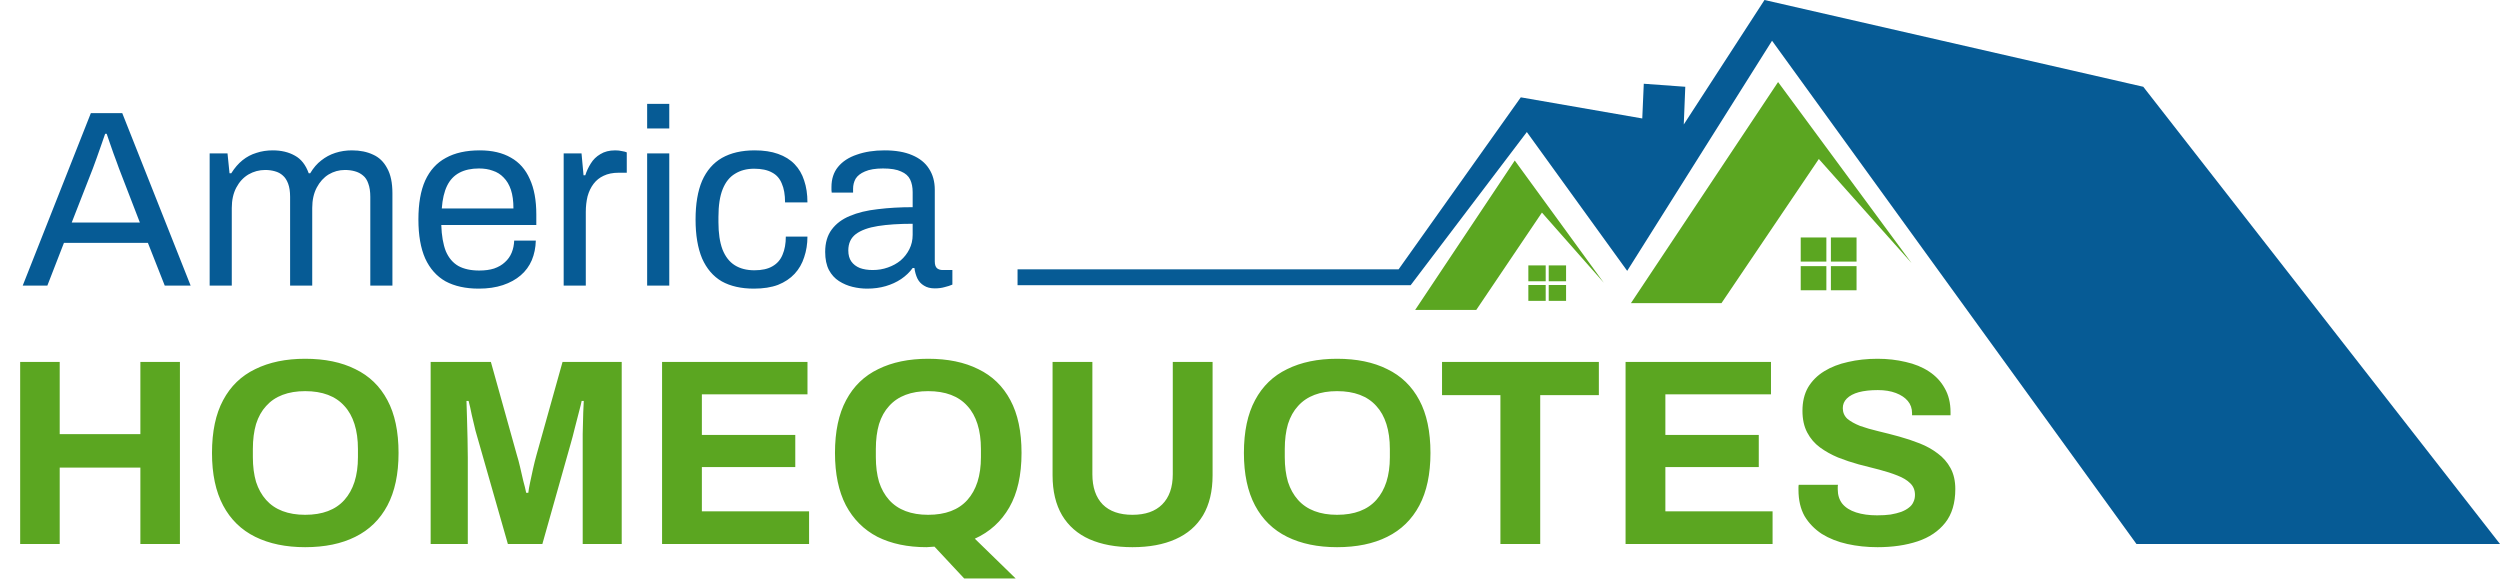
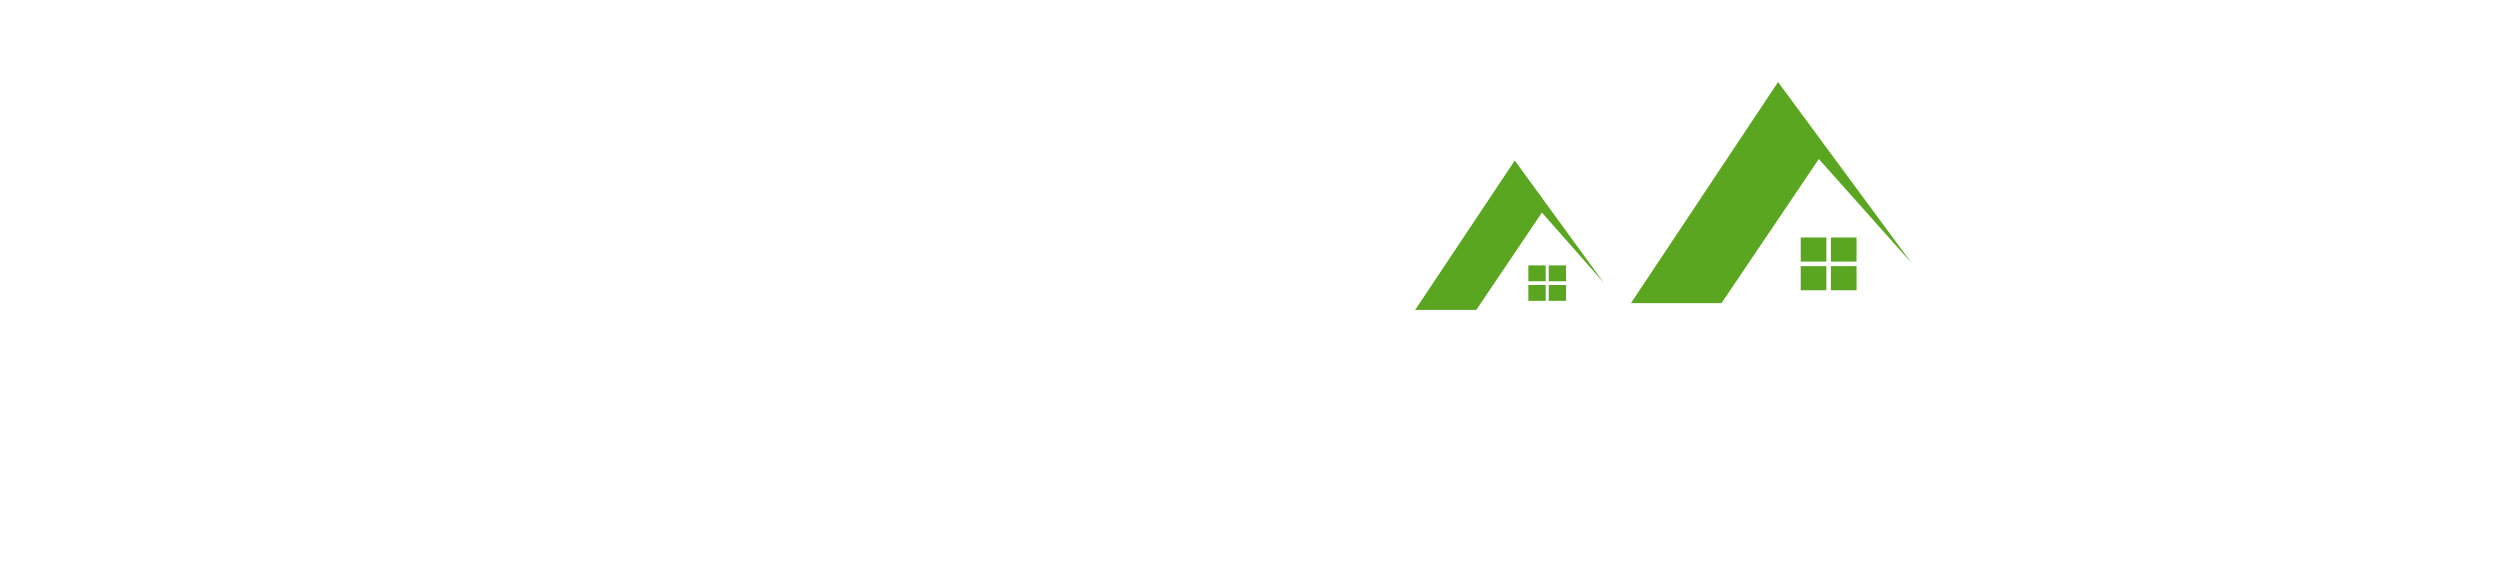
<svg xmlns="http://www.w3.org/2000/svg" width="358" height="83" viewBox="0 0 358 83" fill="none">
-   <path d="M3.252 40.9L13.008 16.204H17.508L27.3 40.9H23.592L21.18 34.78H9.156L6.78 40.9H3.252ZM10.272 31.864H20.028L17.04 24.124C16.968 23.908 16.86 23.608 16.716 23.224C16.572 22.84 16.416 22.42 16.248 21.964C16.08 21.484 15.912 21.004 15.744 20.524C15.576 20.02 15.42 19.564 15.276 19.156H15.06C14.892 19.636 14.7 20.188 14.484 20.812C14.268 21.436 14.052 22.048 13.836 22.648C13.62 23.224 13.44 23.716 13.296 24.124L10.272 31.864ZM30.023 40.9V21.964H32.579L32.867 24.808H33.119C33.599 24.04 34.139 23.416 34.739 22.936C35.339 22.456 35.999 22.108 36.719 21.892C37.439 21.652 38.219 21.532 39.059 21.532C40.283 21.532 41.339 21.784 42.227 22.288C43.115 22.768 43.775 23.608 44.207 24.808H44.423C44.879 24.04 45.407 23.428 46.007 22.972C46.607 22.492 47.279 22.132 48.023 21.892C48.767 21.652 49.559 21.532 50.399 21.532C51.551 21.532 52.559 21.736 53.423 22.144C54.287 22.528 54.959 23.176 55.439 24.088C55.943 24.976 56.195 26.176 56.195 27.688V40.9H53.027V28.192C53.027 27.424 52.931 26.788 52.739 26.284C52.571 25.78 52.319 25.396 51.983 25.132C51.647 24.844 51.251 24.64 50.795 24.52C50.363 24.4 49.895 24.34 49.391 24.34C48.551 24.34 47.771 24.556 47.051 24.988C46.355 25.42 45.791 26.044 45.359 26.86C44.927 27.676 44.711 28.648 44.711 29.776V40.9H41.543V28.192C41.543 27.424 41.447 26.788 41.255 26.284C41.063 25.78 40.811 25.396 40.499 25.132C40.187 24.844 39.803 24.64 39.347 24.52C38.915 24.4 38.459 24.34 37.979 24.34C37.115 24.34 36.311 24.556 35.567 24.988C34.847 25.42 34.271 26.044 33.839 26.86C33.407 27.676 33.191 28.648 33.191 29.776V40.9H30.023ZM68.556 41.332C66.684 41.332 65.1 40.984 63.804 40.288C62.532 39.568 61.56 38.476 60.888 37.012C60.24 35.548 59.916 33.688 59.916 31.432C59.916 29.152 60.24 27.292 60.888 25.852C61.56 24.388 62.544 23.308 63.84 22.612C65.136 21.892 66.756 21.532 68.7 21.532C70.476 21.532 71.964 21.88 73.164 22.576C74.364 23.248 75.264 24.268 75.864 25.636C76.488 26.98 76.8 28.672 76.8 30.712V32.224H63.192C63.24 33.736 63.456 34.984 63.84 35.968C64.248 36.928 64.848 37.636 65.64 38.092C66.432 38.524 67.428 38.74 68.628 38.74C69.444 38.74 70.152 38.644 70.752 38.452C71.376 38.236 71.892 37.936 72.3 37.552C72.732 37.168 73.056 36.712 73.272 36.184C73.488 35.656 73.608 35.08 73.632 34.456H76.728C76.704 35.464 76.512 36.4 76.152 37.264C75.792 38.104 75.264 38.824 74.568 39.424C73.872 40.024 73.02 40.492 72.012 40.828C71.004 41.164 69.852 41.332 68.556 41.332ZM63.264 29.848H73.524C73.524 28.792 73.404 27.904 73.164 27.184C72.924 26.464 72.576 25.876 72.12 25.42C71.688 24.964 71.172 24.64 70.572 24.448C69.996 24.232 69.336 24.124 68.592 24.124C67.488 24.124 66.552 24.328 65.784 24.736C65.016 25.144 64.428 25.768 64.02 26.608C63.612 27.448 63.36 28.528 63.264 29.848ZM80.718 40.9V21.964H83.274L83.562 25.096H83.814C84.006 24.496 84.27 23.932 84.606 23.404C84.942 22.852 85.398 22.408 85.974 22.072C86.55 21.712 87.258 21.532 88.098 21.532C88.458 21.532 88.782 21.568 89.07 21.64C89.382 21.688 89.61 21.748 89.754 21.82V24.736H88.566C87.75 24.736 87.042 24.88 86.442 25.168C85.866 25.432 85.386 25.816 85.002 26.32C84.618 26.824 84.33 27.424 84.138 28.12C83.97 28.816 83.886 29.56 83.886 30.352V40.9H80.718ZM92.671 18.4V14.872H95.84V18.4H92.671ZM92.671 40.9V21.964H95.84V40.9H92.671ZM107.957 41.332C106.133 41.332 104.597 40.984 103.349 40.288C102.125 39.568 101.189 38.476 100.541 37.012C99.917 35.524 99.605 33.664 99.605 31.432C99.605 29.2 99.917 27.352 100.541 25.888C101.189 24.424 102.137 23.332 103.385 22.612C104.657 21.892 106.217 21.532 108.065 21.532C109.361 21.532 110.477 21.7 111.413 22.036C112.373 22.372 113.165 22.864 113.789 23.512C114.413 24.16 114.869 24.94 115.157 25.852C115.469 26.764 115.625 27.808 115.625 28.984H112.421C112.421 27.88 112.265 26.98 111.953 26.284C111.665 25.564 111.197 25.036 110.549 24.7C109.901 24.34 109.049 24.16 107.993 24.16C106.937 24.16 106.025 24.4 105.257 24.88C104.489 25.336 103.901 26.068 103.493 27.076C103.085 28.084 102.881 29.416 102.881 31.072V31.828C102.881 33.388 103.073 34.684 103.457 35.716C103.865 36.748 104.453 37.504 105.221 37.984C105.989 38.464 106.925 38.704 108.029 38.704C109.109 38.704 109.973 38.512 110.621 38.128C111.293 37.744 111.773 37.192 112.061 36.472C112.373 35.752 112.529 34.888 112.529 33.88H115.625C115.625 34.936 115.469 35.92 115.157 36.832C114.869 37.744 114.413 38.536 113.789 39.208C113.165 39.88 112.373 40.408 111.413 40.792C110.453 41.152 109.301 41.332 107.957 41.332ZM124.177 41.332C123.481 41.332 122.785 41.248 122.089 41.08C121.393 40.912 120.745 40.636 120.145 40.252C119.545 39.868 119.065 39.34 118.705 38.668C118.345 37.972 118.165 37.108 118.165 36.076C118.165 34.78 118.477 33.712 119.101 32.872C119.725 32.032 120.589 31.384 121.693 30.928C122.821 30.448 124.153 30.124 125.689 29.956C127.225 29.764 128.893 29.668 130.693 29.668V27.508C130.693 26.812 130.573 26.212 130.333 25.708C130.093 25.204 129.661 24.82 129.037 24.556C128.437 24.268 127.573 24.124 126.445 24.124C125.365 24.124 124.501 24.268 123.853 24.556C123.229 24.82 122.785 25.168 122.521 25.6C122.281 26.032 122.161 26.512 122.161 27.04V27.58H119.101C119.077 27.46 119.065 27.34 119.065 27.22C119.065 27.1 119.065 26.956 119.065 26.788C119.065 25.636 119.377 24.676 120.001 23.908C120.649 23.116 121.549 22.528 122.701 22.144C123.853 21.736 125.173 21.532 126.661 21.532C128.245 21.532 129.565 21.76 130.621 22.216C131.701 22.672 132.505 23.32 133.033 24.16C133.585 25 133.861 26.008 133.861 27.184V37.444C133.861 37.9 133.969 38.224 134.185 38.416C134.401 38.584 134.665 38.668 134.977 38.668H136.381V40.756C136.045 40.9 135.673 41.02 135.265 41.116C134.857 41.236 134.389 41.296 133.861 41.296C133.237 41.296 132.721 41.164 132.313 40.9C131.905 40.66 131.593 40.324 131.377 39.892C131.161 39.436 131.017 38.932 130.945 38.38H130.693C130.261 38.98 129.709 39.508 129.037 39.964C128.389 40.396 127.657 40.732 126.841 40.972C126.025 41.212 125.137 41.332 124.177 41.332ZM124.969 38.668C125.737 38.668 126.457 38.548 127.129 38.308C127.825 38.068 128.437 37.732 128.965 37.3C129.493 36.844 129.913 36.304 130.225 35.68C130.537 35.056 130.693 34.372 130.693 33.628V32.044C128.749 32.044 127.093 32.152 125.725 32.368C124.357 32.584 123.301 32.968 122.557 33.52C121.837 34.072 121.477 34.852 121.477 35.86C121.477 36.508 121.621 37.036 121.909 37.444C122.197 37.852 122.605 38.164 123.133 38.38C123.661 38.572 124.273 38.668 124.969 38.668Z" fill="#065B95" />
-   <path d="M2.888 77.9V51.832H8.55V62.168H20.102V51.832H25.764V77.9H20.102V66.956H8.55V77.9H2.888ZM43.696 78.356C40.935 78.356 38.554 77.862 36.552 76.874C34.551 75.886 33.018 74.391 31.954 72.39C30.89 70.389 30.358 67.881 30.358 64.866C30.358 61.801 30.89 59.28 31.954 57.304C33.018 55.303 34.551 53.821 36.552 52.858C38.554 51.87 40.935 51.376 43.696 51.376C46.508 51.376 48.902 51.87 50.878 52.858C52.88 53.821 54.412 55.303 55.476 57.304C56.54 59.28 57.072 61.801 57.072 64.866C57.072 67.881 56.54 70.389 55.476 72.39C54.412 74.391 52.88 75.886 50.878 76.874C48.902 77.862 46.508 78.356 43.696 78.356ZM43.696 73.72C44.938 73.72 46.027 73.543 46.964 73.188C47.902 72.833 48.687 72.301 49.32 71.592C49.954 70.883 50.435 70.021 50.764 69.008C51.094 67.969 51.258 66.791 51.258 65.474V64.296C51.258 62.953 51.094 61.763 50.764 60.724C50.435 59.685 49.954 58.824 49.32 58.14C48.687 57.431 47.902 56.899 46.964 56.544C46.027 56.189 44.938 56.012 43.696 56.012C42.48 56.012 41.404 56.189 40.466 56.544C39.529 56.899 38.744 57.431 38.11 58.14C37.477 58.824 36.996 59.685 36.666 60.724C36.362 61.763 36.21 62.953 36.21 64.296V65.474C36.21 66.791 36.362 67.969 36.666 69.008C36.996 70.021 37.477 70.883 38.11 71.592C38.744 72.301 39.529 72.833 40.466 73.188C41.404 73.543 42.48 73.72 43.696 73.72ZM61.669 77.9V51.832H70.295L74.019 65.17C74.171 65.651 74.323 66.221 74.475 66.88C74.627 67.539 74.779 68.197 74.931 68.856C75.109 69.489 75.248 70.059 75.349 70.566H75.653C75.704 70.135 75.793 69.629 75.919 69.046C76.046 68.438 76.185 67.792 76.337 67.108C76.489 66.424 76.654 65.765 76.831 65.132L80.555 51.832H89.029V77.9H83.443V65.55C83.443 64.41 83.443 63.27 83.443 62.13C83.469 60.965 83.494 59.951 83.519 59.09C83.57 58.229 83.595 57.671 83.595 57.418H83.291C83.241 57.697 83.114 58.216 82.911 58.976C82.734 59.711 82.531 60.496 82.303 61.332C82.101 62.168 81.911 62.89 81.733 63.498L77.667 77.9H72.727L68.623 63.536C68.471 63.004 68.294 62.383 68.091 61.674C67.914 60.939 67.737 60.192 67.559 59.432C67.407 58.647 67.255 57.975 67.103 57.418H66.799C66.825 58.102 66.85 58.925 66.875 59.888C66.901 60.825 66.926 61.801 66.951 62.814C66.977 63.802 66.989 64.714 66.989 65.55V77.9H61.669ZM94.808 77.9V51.832H115.632V56.468H100.508V62.282H113.884V66.88H100.508V73.226H115.86V77.9H94.808ZM138.075 82.84L133.819 78.28C133.642 78.305 133.452 78.318 133.249 78.318C133.047 78.343 132.857 78.356 132.679 78.356C129.969 78.356 127.625 77.862 125.649 76.874C123.699 75.861 122.191 74.353 121.127 72.352C120.089 70.351 119.569 67.855 119.569 64.866C119.569 61.801 120.101 59.28 121.165 57.304C122.229 55.303 123.762 53.821 125.763 52.858C127.765 51.87 130.146 51.376 132.907 51.376C135.719 51.376 138.113 51.87 140.089 52.858C142.091 53.821 143.623 55.303 144.687 57.304C145.751 59.28 146.283 61.801 146.283 64.866C146.283 68.033 145.701 70.629 144.535 72.656C143.37 74.683 141.723 76.177 139.595 77.14L145.447 82.84H138.075ZM132.907 73.72C134.149 73.72 135.238 73.543 136.175 73.188C137.113 72.833 137.898 72.301 138.531 71.592C139.165 70.883 139.646 70.021 139.975 69.008C140.305 67.969 140.469 66.791 140.469 65.474V64.296C140.469 62.953 140.305 61.763 139.975 60.724C139.646 59.685 139.165 58.824 138.531 58.14C137.898 57.431 137.113 56.899 136.175 56.544C135.238 56.189 134.149 56.012 132.907 56.012C131.691 56.012 130.615 56.189 129.677 56.544C128.74 56.899 127.955 57.431 127.321 58.14C126.688 58.824 126.207 59.685 125.877 60.724C125.573 61.763 125.421 62.953 125.421 64.296V65.474C125.421 66.791 125.573 67.969 125.877 69.008C126.207 70.021 126.688 70.883 127.321 71.592C127.955 72.301 128.74 72.833 129.677 73.188C130.615 73.543 131.691 73.72 132.907 73.72ZM162.166 78.356C159.785 78.356 157.733 77.976 156.01 77.216C154.313 76.456 153.008 75.316 152.096 73.796C151.184 72.251 150.728 70.338 150.728 68.058V51.832H156.428V67.906C156.428 69.781 156.922 71.225 157.91 72.238C158.898 73.226 160.317 73.72 162.166 73.72C164.016 73.72 165.434 73.226 166.422 72.238C167.436 71.225 167.942 69.781 167.942 67.906V51.832H173.642V68.058C173.642 70.338 173.186 72.251 172.274 73.796C171.362 75.316 170.045 76.456 168.322 77.216C166.625 77.976 164.573 78.356 162.166 78.356ZM191.466 78.356C188.705 78.356 186.323 77.862 184.322 76.874C182.321 75.886 180.788 74.391 179.724 72.39C178.66 70.389 178.128 67.881 178.128 64.866C178.128 61.801 178.66 59.28 179.724 57.304C180.788 55.303 182.321 53.821 184.322 52.858C186.323 51.87 188.705 51.376 191.466 51.376C194.278 51.376 196.672 51.87 198.648 52.858C200.649 53.821 202.182 55.303 203.246 57.304C204.31 59.28 204.842 61.801 204.842 64.866C204.842 67.881 204.31 70.389 203.246 72.39C202.182 74.391 200.649 75.886 198.648 76.874C196.672 77.862 194.278 78.356 191.466 78.356ZM191.466 73.72C192.707 73.72 193.797 73.543 194.734 73.188C195.671 72.833 196.457 72.301 197.09 71.592C197.723 70.883 198.205 70.021 198.534 69.008C198.863 67.969 199.028 66.791 199.028 65.474V64.296C199.028 62.953 198.863 61.763 198.534 60.724C198.205 59.685 197.723 58.824 197.09 58.14C196.457 57.431 195.671 56.899 194.734 56.544C193.797 56.189 192.707 56.012 191.466 56.012C190.25 56.012 189.173 56.189 188.236 56.544C187.299 56.899 186.513 57.431 185.88 58.14C185.247 58.824 184.765 59.685 184.436 60.724C184.132 61.763 183.98 62.953 183.98 64.296V65.474C183.98 66.791 184.132 67.969 184.436 69.008C184.765 70.021 185.247 70.883 185.88 71.592C186.513 72.301 187.299 72.833 188.236 73.188C189.173 73.543 190.25 73.72 191.466 73.72ZM214.859 77.9V56.582H206.499V51.832H228.957V56.582H220.559V77.9H214.859ZM232.781 77.9V51.832H253.605V56.468H238.481V62.282H251.857V66.88H238.481V73.226H253.833V77.9H232.781ZM268.866 78.356C267.346 78.356 265.902 78.204 264.534 77.9C263.166 77.596 261.95 77.115 260.886 76.456C259.847 75.772 259.024 74.923 258.416 73.91C257.833 72.871 257.542 71.617 257.542 70.148C257.542 70.021 257.542 69.895 257.542 69.768C257.542 69.616 257.555 69.502 257.58 69.426H263.204C263.179 69.502 263.166 69.603 263.166 69.73C263.166 69.857 263.166 69.971 263.166 70.072C263.166 70.883 263.381 71.567 263.812 72.124C264.268 72.681 264.927 73.099 265.788 73.378C266.649 73.657 267.65 73.796 268.79 73.796C269.525 73.796 270.171 73.758 270.728 73.682C271.311 73.581 271.817 73.454 272.248 73.302C272.704 73.125 273.071 72.922 273.35 72.694C273.654 72.466 273.869 72.2 273.996 71.896C274.148 71.592 274.224 71.25 274.224 70.87C274.224 70.186 273.996 69.629 273.54 69.198C273.109 68.767 272.501 68.4 271.716 68.096C270.956 67.792 270.095 67.513 269.132 67.26C268.169 67.007 267.181 66.753 266.168 66.5C265.155 66.221 264.167 65.892 263.204 65.512C262.241 65.107 261.38 64.625 260.62 64.068C259.86 63.511 259.252 62.801 258.796 61.94C258.34 61.079 258.112 60.04 258.112 58.824C258.112 57.532 258.378 56.417 258.91 55.48C259.467 54.543 260.24 53.77 261.228 53.162C262.216 52.554 263.356 52.111 264.648 51.832C265.94 51.528 267.346 51.376 268.866 51.376C270.285 51.376 271.627 51.528 272.894 51.832C274.161 52.111 275.275 52.567 276.238 53.2C277.201 53.833 277.948 54.631 278.48 55.594C279.037 56.557 279.316 57.697 279.316 59.014V59.47H273.806V59.166C273.806 58.482 273.603 57.899 273.198 57.418C272.793 56.937 272.223 56.557 271.488 56.278C270.753 55.999 269.892 55.86 268.904 55.86C267.84 55.86 266.928 55.961 266.168 56.164C265.433 56.367 264.863 56.671 264.458 57.076C264.078 57.456 263.888 57.912 263.888 58.444C263.888 59.052 264.103 59.559 264.534 59.964C264.99 60.344 265.598 60.686 266.358 60.99C267.143 61.269 268.017 61.522 268.98 61.75C269.943 61.978 270.931 62.231 271.944 62.51C272.957 62.789 273.945 63.118 274.908 63.498C275.871 63.878 276.732 64.359 277.492 64.942C278.252 65.499 278.86 66.196 279.316 67.032C279.772 67.868 280 68.869 280 70.034C280 72.035 279.519 73.644 278.556 74.86C277.593 76.076 276.276 76.963 274.604 77.52C272.932 78.077 271.019 78.356 268.866 78.356Z" fill="#5BA621" />
-   <path fill-rule="evenodd" clip-rule="evenodd" d="M306.915 12.425L252.677 0L241.116 17.827L241.332 12.425L235.389 11.993L235.173 16.963L217.778 13.938L200.275 38.572H145.713V40.841H202.004L218.643 18.908L233.013 38.788L253.757 5.834L305.942 77.9H358L306.915 12.425Z" fill="#065B95" />
  <path fill-rule="evenodd" clip-rule="evenodd" d="M273.745 37.68L254.621 11.749L233.553 43.406H246.518L260.456 22.77L273.745 37.68ZM262.184 37.464H265.858V34.006H262.184V37.464ZM257.863 37.464H261.536V34.006H257.863V37.464ZM262.184 41.569H265.858V38.112H262.184V41.569ZM257.863 41.569H261.536V38.112H257.863V41.569ZM202.652 44.379H211.403L220.803 30.441L229.663 40.489L216.914 22.986L202.652 44.379ZM221.776 40.273H224.261V38.004H221.776V40.273ZM218.859 40.273H221.344V38.004H218.859V40.273ZM221.776 43.082H224.261V40.813H221.776V43.082ZM218.859 43.082H221.344V40.813H218.859V43.082Z" fill="#5BA621" />
</svg>